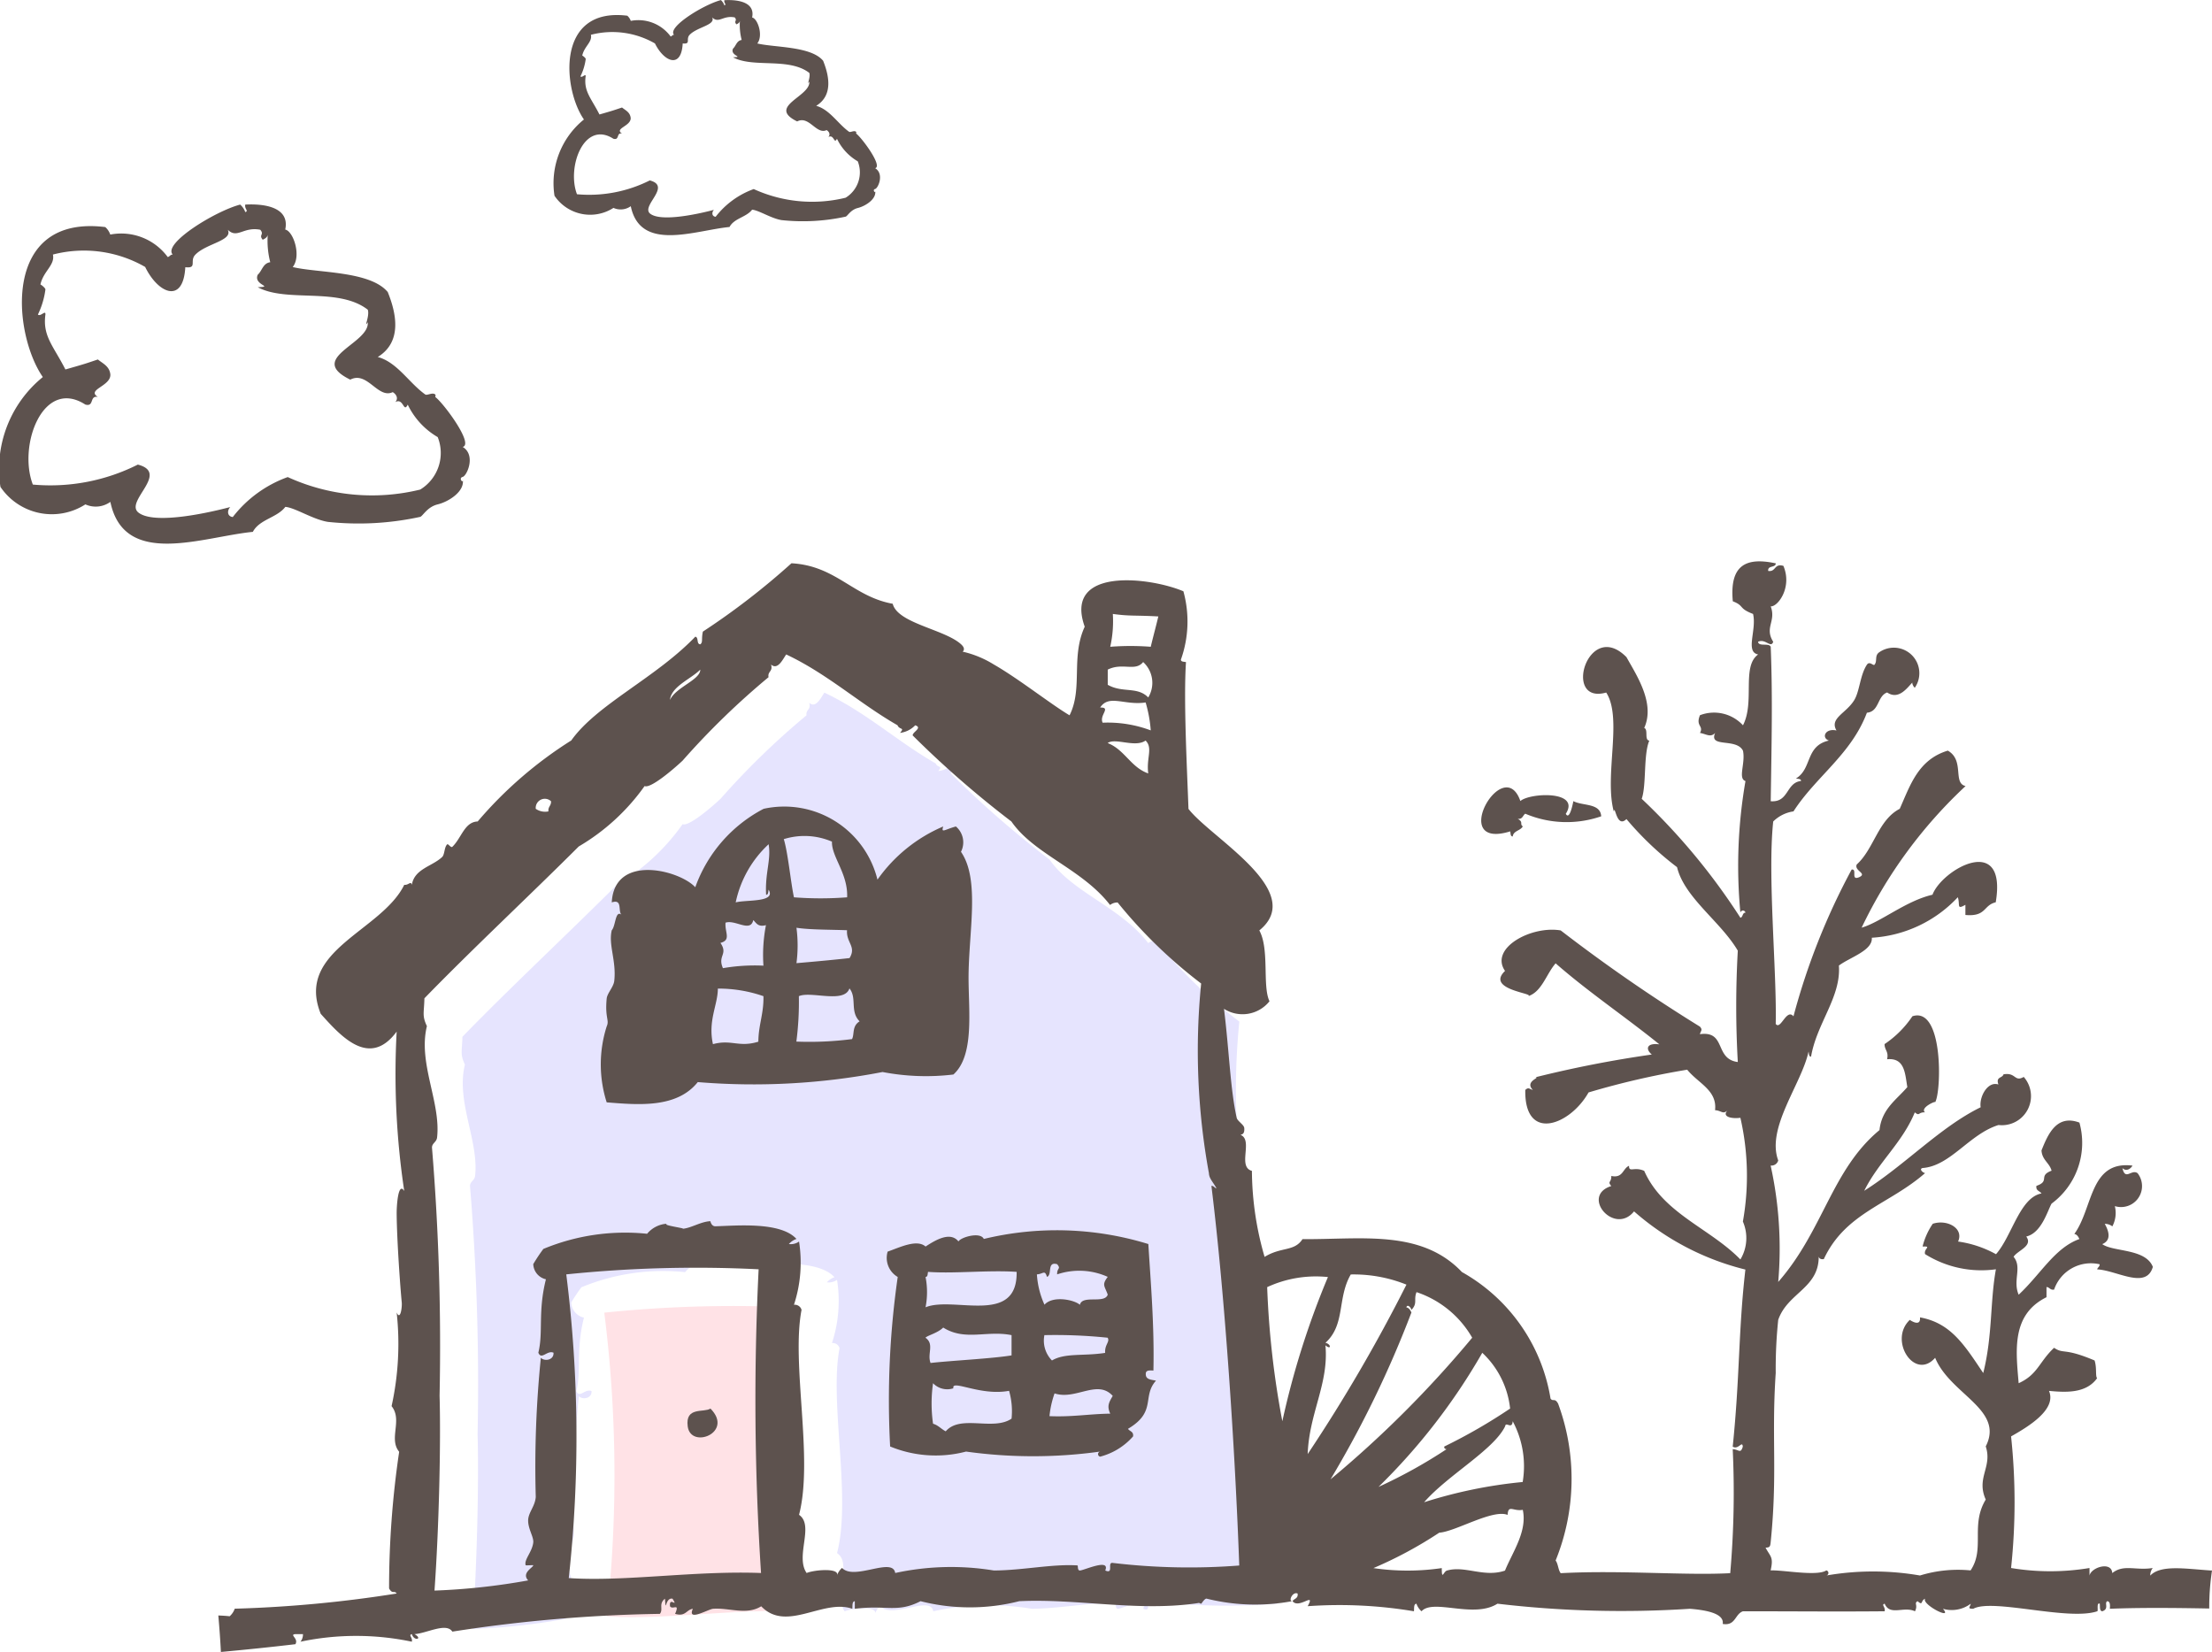
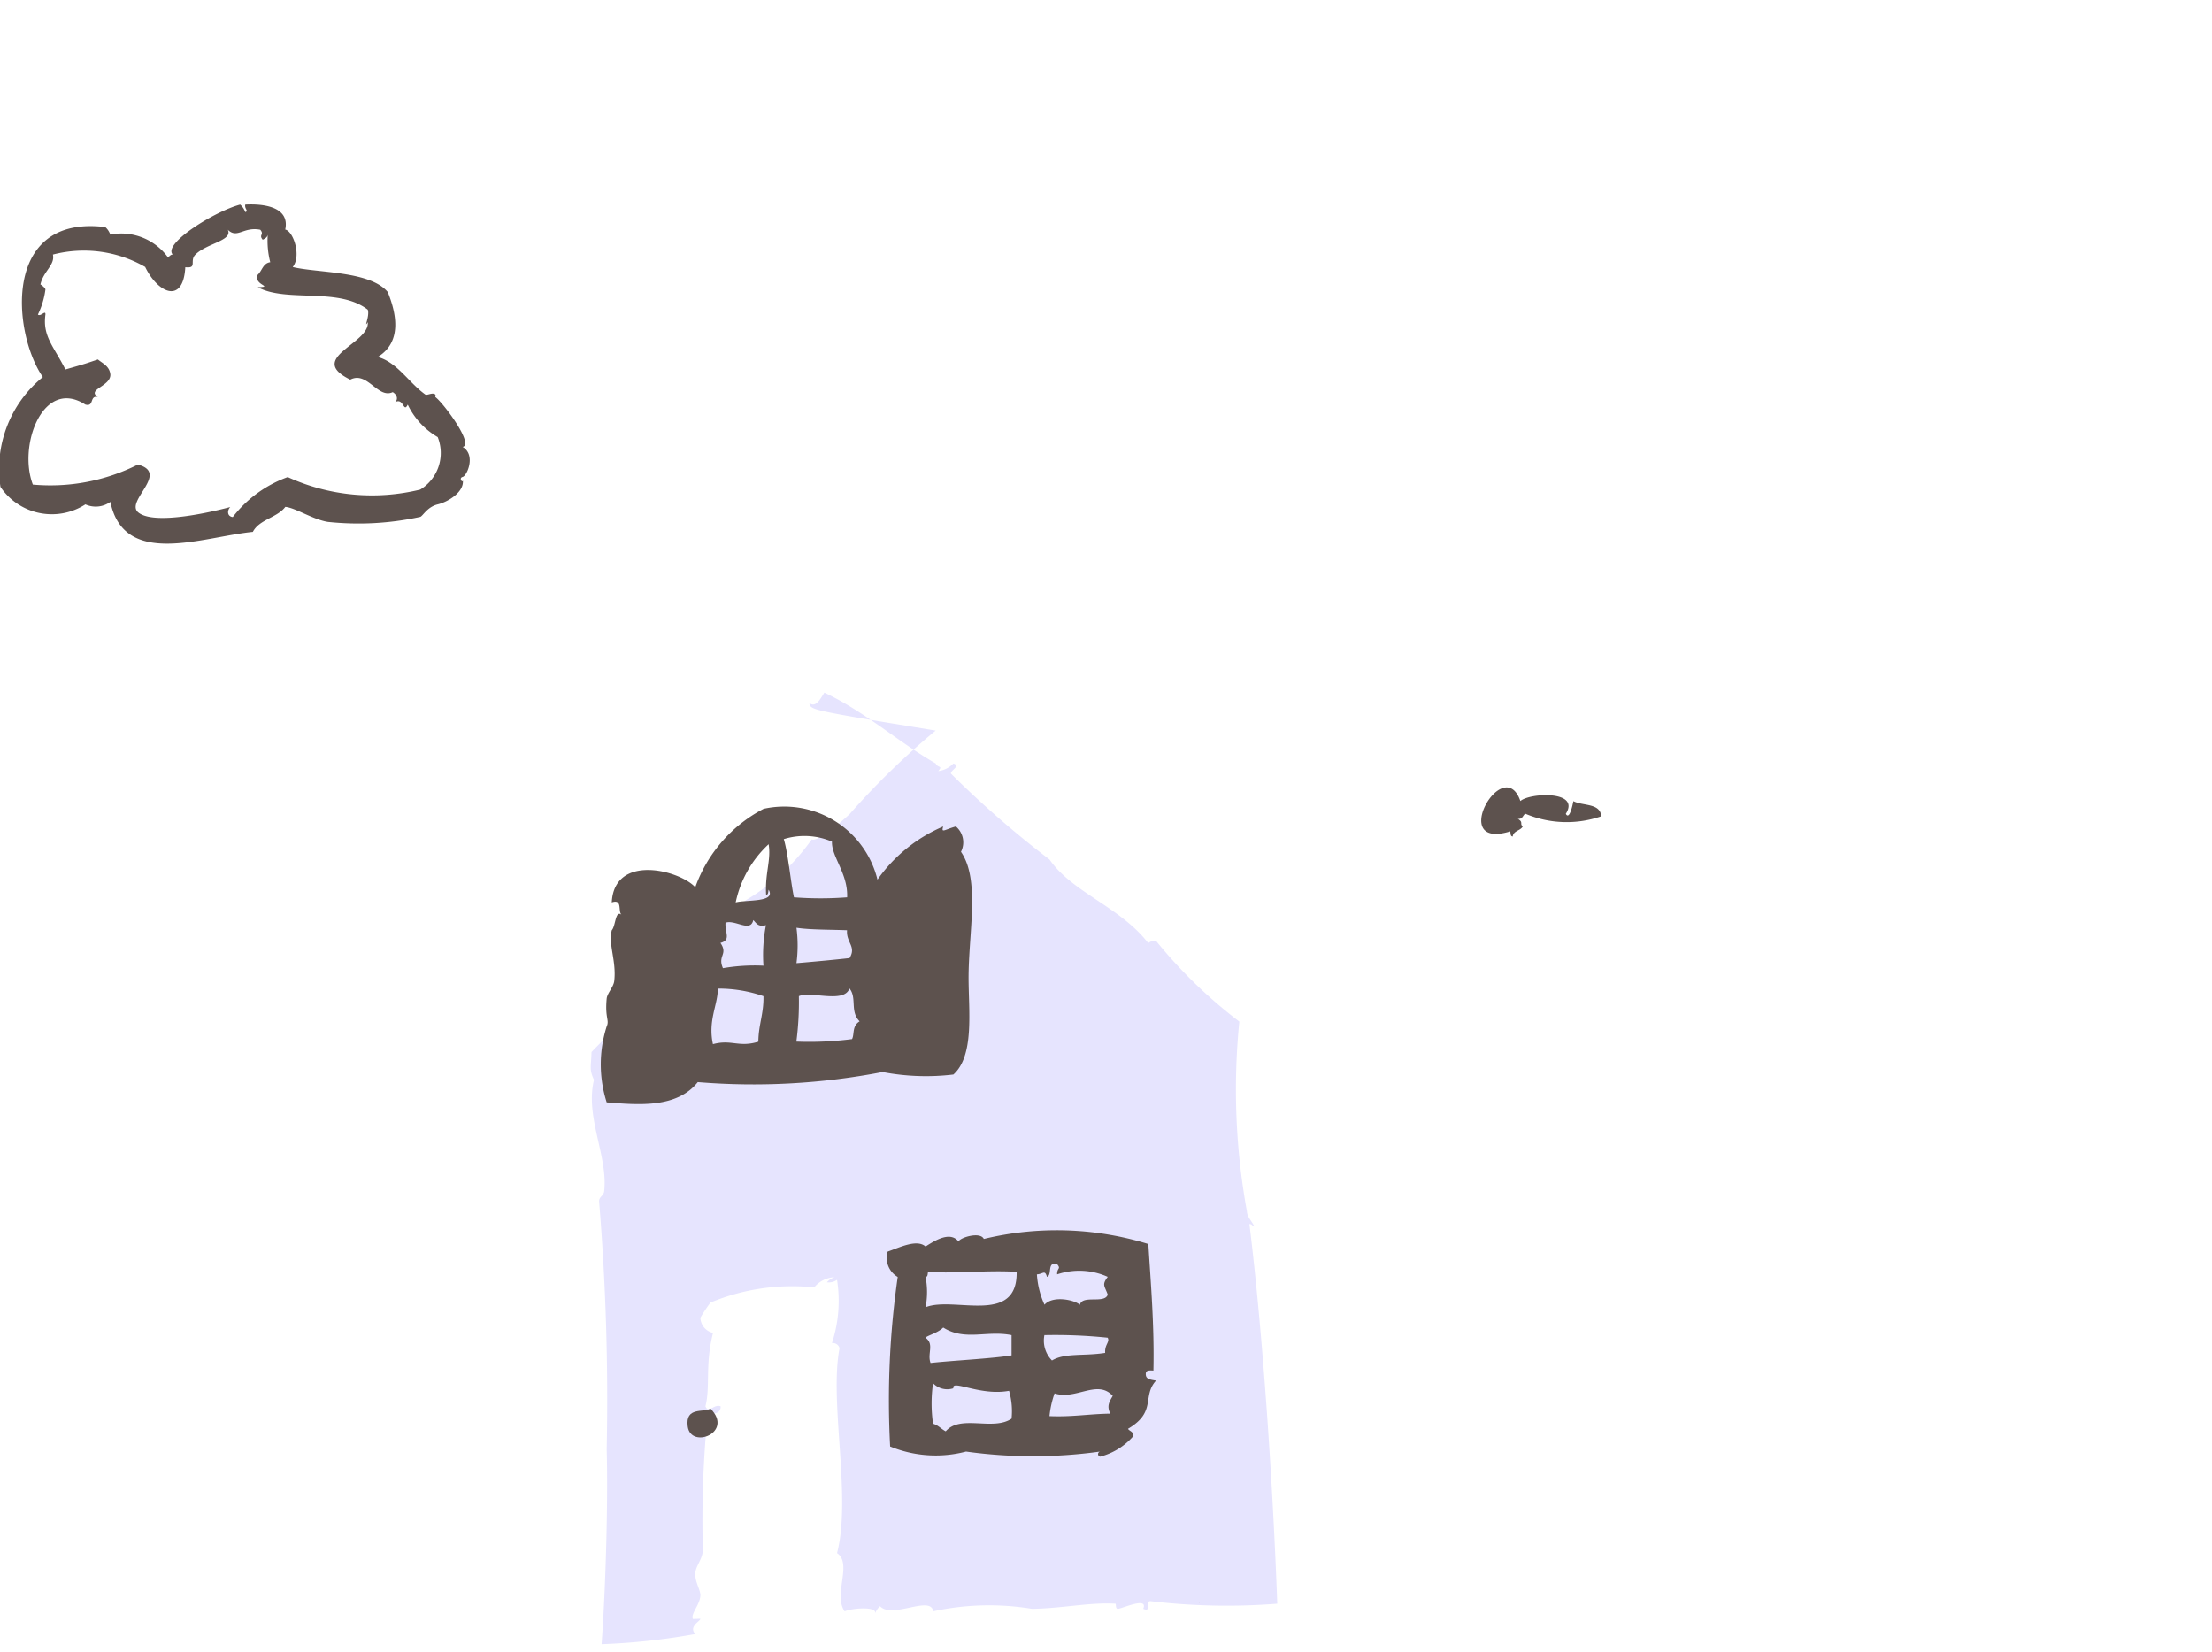
<svg xmlns="http://www.w3.org/2000/svg" viewBox="0 0 24.793 18.512">
  <defs>
    <style>
      .cls-1 {
        fill: #ffe2e6;
      }

      .cls-1, .cls-2, .cls-3 {
        fill-rule: evenodd;
      }

      .cls-2 {
        fill: #e6e4fe;
      }

      .cls-3 {
        fill: #5d524e;
      }
    </style>
  </defs>
  <g id="レイヤー_2" data-name="レイヤー 2">
    <g id="SP_レイヤー_1" data-name="SP_レイヤー 1">
      <g>
-         <path class="cls-1" d="M6.801,18.116a14.562,14.562,0,0,0-.028-3.404,14.183,14.183,0,0,1,2.156-.057,29.818,29.818,0,0,0,.028,3.404C8.209,18.031,7.438,18.158,6.801,18.116Z" />
-         <path class="cls-2" d="M12.899,17.946c-.068-.011.016.129-.085.085.059-.141-.239-.001-.284,0-.031.001-.018-.056-.028-.057-.28-.018-.61.054-.936.057a2.954,2.954,0,0,0-1.106.028c-.028-.184-.46.089-.596-.057a.2.2,0,0,0-.057.085c.035-.087-.251-.065-.34-.028-.131-.188.09-.533-.085-.652.164-.631-.089-1.688.028-2.297a.078.078,0,0,0-.085-.057,1.52,1.52,0,0,0,.057-.709.159.159,0,0,1-.114.028.2.2,0,0,1,.085-.057c-.176-.195-.668-.149-.908-.142-.047.001-.056-.057-.057-.057-.109.005-.216.078-.312.085.05-.004-.251-.042-.17-.057a.313.313,0,0,0-.227.114,2.389,2.389,0,0,0-1.163.17,1.956,1.956,0,0,0-.113.17.181.181,0,0,0,.142.17c-.092.366-.028.592-.085.823.035.086.098-.031.17,0,.006.084-.101.1-.142.057a12.156,12.156,0,0,0-.057,1.56c-.008.104-.08.17-.085.255-.005.099.064.192.057.255-.012.107-.106.193-.085.255.001.004.085-.003.085,0,0,.026-.136.085-.057.17a7.332,7.332,0,0,1-1.05.114c.051-.714.072-1.661.057-2.184a27.159,27.159,0,0,0-.085-2.78c-.001-.051.051-.061.057-.113.044-.394-.216-.834-.114-1.248-.056-.12-.032-.143-.028-.312.531-.547,1.202-1.174,1.73-1.702a2.383,2.383,0,0,0,.738-.681c.065.031.316-.182.425-.284a8.623,8.623,0,0,1,.964-.936C9.03,7.95,9.093,7.957,9.07,7.877c.075.066.131-.057.17-.114.463.218.816.546,1.248.794.021.053.085.02.028.085a.282.282,0,0,0,.17-.085c.087.028-.033.076-.028.113a11.161,11.161,0,0,0,1.106.964c.257.371.792.53,1.106.936a.134.134,0,0,1,.085-.028,5.425,5.425,0,0,0,.936.908,7.619,7.619,0,0,0,.085,2.127c.003.062.046.097.085.17-.023-.005-.028-.029-.057-.028.154,1.25.266,2.977.312,4.255A7.255,7.255,0,0,1,12.899,17.946Z" />
+         <path class="cls-2" d="M12.899,17.946c-.068-.011.016.129-.085.085.059-.141-.239-.001-.284,0-.031.001-.018-.056-.028-.057-.28-.018-.61.054-.936.057a2.954,2.954,0,0,0-1.106.028c-.028-.184-.46.089-.596-.057a.2.2,0,0,0-.057.085c.035-.087-.251-.065-.34-.028-.131-.188.09-.533-.085-.652.164-.631-.089-1.688.028-2.297a.078.078,0,0,0-.085-.057,1.52,1.52,0,0,0,.057-.709.159.159,0,0,1-.114.028.2.2,0,0,1,.085-.057a.313.313,0,0,0-.227.114,2.389,2.389,0,0,0-1.163.17,1.956,1.956,0,0,0-.113.17.181.181,0,0,0,.142.17c-.092.366-.028.592-.085.823.035.086.098-.031.17,0,.006.084-.101.1-.142.057a12.156,12.156,0,0,0-.057,1.56c-.008.104-.08.17-.085.255-.005.099.064.192.057.255-.012.107-.106.193-.085.255.001.004.085-.003.085,0,0,.026-.136.085-.057.17a7.332,7.332,0,0,1-1.05.114c.051-.714.072-1.661.057-2.184a27.159,27.159,0,0,0-.085-2.78c-.001-.051.051-.061.057-.113.044-.394-.216-.834-.114-1.248-.056-.12-.032-.143-.028-.312.531-.547,1.202-1.174,1.73-1.702a2.383,2.383,0,0,0,.738-.681c.065.031.316-.182.425-.284a8.623,8.623,0,0,1,.964-.936C9.03,7.95,9.093,7.957,9.07,7.877c.075.066.131-.057.17-.114.463.218.816.546,1.248.794.021.053.085.02.028.085a.282.282,0,0,0,.17-.085c.087.028-.033.076-.028.113a11.161,11.161,0,0,0,1.106.964c.257.371.792.53,1.106.936a.134.134,0,0,1,.085-.028,5.425,5.425,0,0,0,.936.908,7.619,7.619,0,0,0,.085,2.127c.003.062.046.097.085.17-.023-.005-.028-.029-.057-.028.154,1.25.266,2.977.312,4.255A7.255,7.255,0,0,1,12.899,17.946Z" />
        <g>
          <path class="cls-3" d="M7.963,15.787c.267.27-.222.46-.255.199C7.679,15.762,7.89,15.836,7.963,15.787Z" />
-           <path class="cls-3" d="M24.793,17.602l-.011,0c-.287-.019-.563-.067-.681.057a.134.134,0,0,1,.028-.085c-.193.031-.326-.046-.454.057-.007-.135-.236-.066-.255.028v-.085a2.675,2.675,0,0,1-.879,0,6.976,6.976,0,0,0,0-1.475c.191-.108.514-.301.425-.51.186.017.415.031.539-.142-.021-.026-.001-.114-.028-.199-.348-.147-.343-.067-.454-.142-.169.159-.182.299-.397.397-.031-.366-.084-.768.312-.964v-.114c.036.002.039.036.085.029a.436.436,0,0,1,.511-.284c0,.029-.023.034-.028.057.222.011.55.23.624-.028-.082-.208-.446-.166-.567-.255.103-.043.076-.142.028-.227a.134.134,0,0,1,.085.028.32.32,0,0,0,.028-.227.235.235,0,0,0,.255-.369c-.068-.05-.138.089-.17-.057.038.037.086.017.113-.028-.482-.059-.44.474-.652.766.032.006.044.032.057.057-.277.099-.433.393-.681.624-.069-.161.042-.307-.057-.425.045-.072.221-.12.142-.227.172-.04.239-.291.284-.369a.847.847,0,0,0,.312-.908c-.257-.097-.355.136-.425.312.006.107.089.138.113.227-.155.058-.012.116-.17.17-.009.056.038.056.057.085-.244.046-.331.478-.51.681a1.226,1.226,0,0,0-.425-.142c.068-.151-.127-.252-.284-.199a.784.784,0,0,0-.114.255c.109-.005.01.023.028.085a1.187,1.187,0,0,0,.794.17c-.067.37-.036.738-.142,1.163-.212-.316-.363-.561-.709-.624.011.116-.114.029-.114.028-.242.228.054.687.284.425.168.411.779.579.567.993.077.232-.11.35,0,.596-.174.287-.005.55-.17.794a1.445,1.445,0,0,0-.567.057,3.08,3.08,0,0,0-1.05,0,.029.029,0,0,0,0-.057c-.103.069-.492-.007-.624,0,.034-.152-.001-.15-.057-.255.046-.002.052-.01.057-.057.079-.772.008-1.174.057-1.9a5.286,5.286,0,0,1,.028-.596c.104-.303.455-.354.454-.709.006.022.024.033.057.028.243-.521.732-.611,1.135-.964-.031-.007-.068-.047-.028-.057.313-.023.523-.38.851-.482a.326.326,0,0,0,.283-.539c-.106.061-.086-.054-.227-.029-.012.045-.089.024-.057.114-.119-.041-.217.137-.199.255-.452.221-.842.643-1.305.936.16-.323.427-.538.567-.879.056.047.036-.003.114,0-.059-.051.125-.133.114-.113.072-.123.093-1.078-.255-.964a1.135,1.135,0,0,1-.312.312c-.001.067.049.084.028.17.199-.019.201.159.227.312-.122.143-.286.243-.312.482-.536.444-.628,1.123-1.135,1.702a4.322,4.322,0,0,0-.085-1.305.078.078,0,0,0,.085-.057c-.136-.366.262-.857.34-1.22.006.022.001.056.028.057.064-.376.338-.669.312-1.021.126-.094.381-.169.369-.312a1.435,1.435,0,0,0,.964-.454c.028.085-.018.144.085.085v.114c.237.021.199-.11.34-.142.131-.785-.603-.369-.709-.085-.299.069-.581.308-.794.369A5.271,5.271,0,0,1,22.031,8.81c-.147-.033-.008-.288-.199-.397-.335.101-.423.394-.539.652-.243.126-.288.449-.482.624-.031.072.122.099.028.142-.101.044-.017-.096-.085-.085a7.546,7.546,0,0,0-.652,1.645c-.078-.094-.144.16-.199.085.013-.595-.093-1.661-.028-2.269a.405.405,0,0,1,.227-.113c.252-.391.647-.639.823-1.106.14-.012.115-.187.227-.227.13.089.227-.055.284-.113-.011.012.022.068.028.057a.286.286,0,0,0-.397-.397c-.061.039-.021.099-.057.142-.013.016-.055-.045-.085,0-.077.116-.081.298-.142.397-.092.15-.28.202-.199.34-.128-.028-.171.083-.085.113-.266.06-.186.315-.369.425.022.006.056.001.057.028-.17.019-.135.243-.34.227.01-.673.022-1.169,0-1.73-.017-.049-.135.002-.142-.057.082-.04.144.077.17,0-.101-.161.035-.228-.028-.397.08.006.244-.214.142-.454-.106-.03-.081.07-.17.057-.009-.065.082-.032.085-.085-.326-.07-.52.011-.482.425.134.052.058.077.227.142.043.18-.091.426.057.454-.188.135-.034.532-.17.794a.441.441,0,0,0-.482-.113c-.052.125.045.116,0,.199.066.009.117.056.17,0-.075.171.239.052.312.199.03.141-.06.311.028.34a5.555,5.555,0,0,0-.057,1.475.029.029,0,0,1,.057,0c-.037,0-.026.05-.057.057a7.153,7.153,0,0,0-1.106-1.333c.054-.152.018-.494.085-.652-.059-.007-.008-.125-.057-.142.125-.276-.085-.589-.199-.794-.431-.435-.722.537-.227.397.186.288-.024.93.085,1.333.015-.084.03.195.142.085a3.515,3.515,0,0,0,.567.539c.083.343.488.608.681.936a11.031,11.031,0,0,0,0,1.248c-.265-.034-.126-.353-.425-.312.011-.04.034-.048,0-.085a18.363,18.363,0,0,1-1.56-1.078c-.329-.056-.801.198-.624.454-.226.215.359.253.255.284.156-.045.207-.249.312-.369.368.322.781.599,1.163.908-.141-.019-.16.051-.085.114a12.887,12.887,0,0,0-1.305.255c.065.002-.126.044-.028.142-.041-.011-.048-.034-.085,0-.011.592.504.394.709.028a9.048,9.048,0,0,1,1.106-.255c.122.152.338.23.312.454.071.003.088.053.142,0-.073.073.045.099.142.085a2.915,2.915,0,0,1,.028,1.163.465.465,0,0,1-.028.425c-.34-.35-.866-.514-1.078-.993-.112-.051-.172.023-.17-.057-.073.031-.066.142-.199.114.003.077-.047.057,0,.113-.348.109.033.558.255.284a2.964,2.964,0,0,0,1.248.652c-.08.697-.061,1.2-.142,1.985.065.039.107-.073.113,0-.025.083-.042.032-.113.028a10.376,10.376,0,0,1-.028,1.39c-.512.027-1.22-.036-1.9,0-.029-.037-.028-.104-.057-.142a2.43,2.43,0,0,0,.028-1.758c-.038-.069-.057-.018-.085-.057a1.993,1.993,0,0,0-.993-1.418c-.458-.483-1.133-.363-1.787-.369-.092.142-.236.083-.425.199a3.506,3.506,0,0,1-.142-.964c-.161-.044.006-.325-.114-.397-.04-.024.038.019.028-.085-.004-.036-.077-.076-.085-.114-.071-.318-.085-.763-.142-1.22a.387.387,0,0,0,.51-.085c-.082-.171.002-.582-.114-.794.539-.438-.542-1.035-.794-1.362-.017-.471-.056-1.215-.028-1.645-.022-.006-.056-.001-.057-.028a1.272,1.272,0,0,0,.028-.766c-.374-.159-1.347-.277-1.106.397-.158.343-.018.691-.17.993C11.774,7.89,11.422,7.61,11.14,7.448a1.147,1.147,0,0,0-.34-.142c-.031.003.043-.02-.028-.085-.184-.168-.711-.234-.766-.454-.448-.081-.633-.426-1.135-.454a8.17,8.17,0,0,1-.993.766c-.019.089.003.116-.028.142-.047,0-.016-.079-.057-.085-.443.462-1.105.76-1.39,1.163a4.584,4.584,0,0,0-1.049.908c-.148.005-.181.185-.284.284-.015.015-.047-.037-.057-.028-.034.03-.028.114-.057.142-.113.107-.31.131-.34.312-.012-.048-.036.006-.085,0-.256.522-1.224.733-.936,1.446.229.255.547.611.851.199a8.812,8.812,0,0,0,.085,1.787c-.069-.112-.086.172-.085.255.002.29.04.822.057.993.005.057-.016.208-.057.113a3.238,3.238,0,0,1-.057,1.05c.126.156-.036.365.085.511a10.43,10.43,0,0,0-.113,1.532c.038.069.057.018.085.057a14.059,14.059,0,0,1-1.815.17.2.2,0,0,1-.057.085c-.04-.005-.083-.007-.127-.009.012.136.022.272.029.409.283-.026.563-.055.835-.087.039-.065-.073-.107,0-.113h.085a.134.134,0,0,1-.028.085,3.031,3.031,0,0,1,1.248,0c.011-.049-.042-.073,0-.085.027.086.128.053.029,0,.134-.007.357-.134.425-.028a16.671,16.671,0,0,1,2.326-.199c.042-.051-.018-.111.057-.17.014.179-.001-.018.085,0,.069.112-.042-.032-.028.085.03.046.112-.046.057.085.119.034.124-.046.199-.057-.068.149.172.004.227,0,.177-.014.375.075.539-.028.283.296.694-.087,1.021.028.004-.033-.005-.081.028-.085v.085c.359-.045.474.049.737-.085a2.247,2.247,0,0,0,1.106,0c.631-.031,1.309.114,1.957.028.031-.004.048-.007.058-.009.001-.004.023-.005,0,0-.001.002.005.005.027.009-.001,0,.036-.058.057-.057a2.264,2.264,0,0,0,.964.028c-.051.008-.002-.11.057-.085.009.056-.038.056-.057.085.071.095.263-.113.17.057a5.043,5.043,0,0,1,1.191.057c.004-.033-.005-.081.028-.085a.199.199,0,0,0,.057.085c.132-.145.586.085.851-.085a11.837,11.837,0,0,0,2.156.057c.216.017.386.061.369.17.146.024.135-.111.227-.142.628,0,1.028.005,1.588,0,.011-.049-.042-.073,0-.085.06.141.213.025.34.085.036-.071-.014-.089.029-.113.065.056.031-.007.085-.028-.045.062.319.25.199.113a.354.354,0,0,0,.312-.057c-.006.036-.044.058.028.057.216-.119,1.064.138,1.39.028.014-.005-.012-.102.028-.085.004.033-.005.081.028.085.082-.027.018-.094.057-.113.033.005.031.045.028.085.306-.013.699-.011,1.114-.003A2.785,2.785,0,0,1,24.793,17.602ZM12.473,6.881c.197.027.243.013.51.028-.027.115-.058.226-.085.34a2.963,2.963,0,0,0-.454,0A1.303,1.303,0,0,0,12.473,6.881Zm-.057.624c.166-.083.308.026.397-.085a.316.316,0,0,1,.057.397c-.123-.126-.288-.047-.454-.142Zm.425.369a1.486,1.486,0,0,1,.057.312A1.369,1.369,0,0,0,12.359,8.1c-.041-.085.1-.173-.028-.17C12.43,7.778,12.604,7.909,12.841,7.873Zm.028.794c-.196-.069-.263-.266-.454-.34.086-.062.308.055.425-.028C12.925,8.384,12.847,8.495,12.87,8.668Zm-5.02-1.163c.001.115-.275.197-.34.34C7.526,7.692,7.739,7.614,7.849,7.505ZM6.176,8.98c.004.051-.035.06-.029.114a.184.184,0,0,1-.142-.029A.102.102,0,0,1,6.176,8.98Zm.199,8.707a14.562,14.562,0,0,0-.028-3.404,14.183,14.183,0,0,1,2.156-.057A29.842,29.842,0,0,0,8.53,17.63C7.783,17.602,7.012,17.729,6.375,17.687Zm6.098-.17c-.068-.011.016.129-.085.085.059-.141-.239-.001-.284,0-.031.001-.018-.056-.028-.057-.28-.018-.61.055-.936.057a2.953,2.953,0,0,0-1.106.028c-.028-.184-.46.089-.596-.057a.2.2,0,0,0-.057.085c.035-.087-.251-.065-.34-.028-.131-.188.089-.533-.085-.652.164-.631-.089-1.688.028-2.297a.078.078,0,0,0-.085-.057,1.521,1.521,0,0,0,.057-.709.159.159,0,0,1-.114.028.2.2,0,0,1,.085-.057c-.176-.195-.668-.149-.908-.142-.047.001-.056-.057-.057-.057-.109.005-.216.078-.312.085.05-.004-.251-.042-.17-.057a.313.313,0,0,0-.227.113,2.39,2.39,0,0,0-1.163.17,1.969,1.969,0,0,0-.113.17.181.181,0,0,0,.142.17c-.092.366-.028.592-.085.823.035.086.098-.031.17,0,.006.084-.101.1-.142.057a12.139,12.139,0,0,0-.057,1.56c-.008.104-.08.17-.085.255-.005.099.064.192.057.255-.012.107-.106.193-.085.255.001.004.085-.003.085,0,0,.026-.136.085-.057.17a7.347,7.347,0,0,1-1.05.114c.051-.714.072-1.661.057-2.184a27.159,27.159,0,0,0-.085-2.78c-.001-.051.051-.061.057-.114.044-.394-.216-.834-.114-1.248-.056-.12-.032-.143-.028-.312.531-.547,1.202-1.174,1.73-1.702A2.384,2.384,0,0,0,7.225,8.81c.065.031.316-.182.425-.284a8.614,8.614,0,0,1,.964-.936c-.012-.068.052-.062.028-.142.075.066.131-.057.17-.113.463.218.816.546,1.248.794.021.054.085.02.028.085a.282.282,0,0,0,.17-.085c.087.028-.033.076-.028.114a11.163,11.163,0,0,0,1.106.964c.257.371.792.53,1.106.936a.134.134,0,0,1,.085-.028,5.425,5.425,0,0,0,.936.908A7.619,7.619,0,0,0,13.55,13.149c.003.062.046.097.085.17-.023-.005-.028-.029-.057-.028.154,1.25.266,2.977.312,4.255A7.248,7.248,0,0,1,12.473,17.517Zm4.453-1.73a6.118,6.118,0,0,1-.737.425c-.009.017.016.036.028.028a5.602,5.602,0,0,1-.766.425,6.895,6.895,0,0,0,1.163-1.503A1.002,1.002,0,0,1,16.926,15.787Zm-2.553.142a9.943,9.943,0,0,1-.17-1.503,1.301,1.301,0,0,1,.681-.113A9.308,9.308,0,0,0,14.373,15.929Zm.284.369c.016-.46.239-.792.199-1.22.066.057.066-.013,0-.028.226-.204.13-.501.284-.766a1.587,1.587,0,0,1,.624.114A18.061,18.061,0,0,1,14.657,16.297Zm.255.284a11.822,11.822,0,0,0,.908-1.872c-.013-.025-.025-.051-.057-.057.01-.04.05-.003.057.028.072-.076.022-.11.057-.199a1.133,1.133,0,0,1,.624.511A12.206,12.206,0,0,1,14.912,16.581Zm1.957,1.021c-.236.081-.45-.06-.652,0-.038.011-.057.115-.057-.028a2.634,2.634,0,0,1-.766,0,4.614,4.614,0,0,0,.738-.397c.18-.011.599-.267.766-.199.007-.121.062-.037.17-.057C17.12,17.163,16.955,17.392,16.869,17.602Zm.199-.993a5.28,5.28,0,0,0-1.106.227c.267-.306.778-.585.908-.851.008-.059.077.042.085-.057A1.068,1.068,0,0,1,17.067,16.609Z" />
          <path class="cls-3" d="M13.438,17.962c.023-.005.001-.004,0,0Z" />
          <path class="cls-3" d="M10.714,9.263a.233.233,0,0,1,.057.284c.217.314.084.905.085,1.418.001.375.065.868-.17,1.078a2.58,2.58,0,0,1-.794-.028,7.615,7.615,0,0,1-2.071.113c-.235.294-.663.256-1.021.227a1.402,1.402,0,0,1,0-.851c.033-.073-.021-.091,0-.312.006-.061.078-.13.085-.199.025-.226-.068-.403-.028-.567.046-.05.038-.237.114-.17-.052-.033.015-.185-.114-.142.028-.549.758-.363.936-.17a1.599,1.599,0,0,1,.766-.879,1.076,1.076,0,0,1,1.276.794,1.728,1.728,0,0,1,.737-.596C10.547,9.342,10.586,9.298,10.714,9.263ZM8.785,9.405c.047.151.079.494.114.652a3.879,3.879,0,0,0,.596,0c.011-.266-.176-.454-.17-.624A.779.779,0,0,0,8.785,9.405Zm-.539.709c.12-.032.456.003.369-.142-.006.022-.001.056-.028.057-.014-.245.058-.39.028-.567A1.234,1.234,0,0,0,8.246,10.114Zm-.114.227c-.009.112.066.194-.057.227.089.13-.035.141.028.283a2.104,2.104,0,0,1,.454-.028,1.759,1.759,0,0,1,.028-.454c-.09.024-.108-.025-.142-.057C8.412,10.455,8.242,10.305,8.133,10.341Zm.794.454c.216-.018.456-.041.596-.057.08-.13-.039-.172-.028-.312-.157-.007-.421-.004-.567-.028A1.525,1.525,0,0,1,8.927,10.795Zm-.936.908c.209-.057.29.04.51-.028.001-.188.062-.316.057-.51a1.536,1.536,0,0,0-.511-.085C8.046,11.262,7.933,11.438,7.991,11.703Zm.964-.539a3.441,3.441,0,0,1-.028.51,3.719,3.719,0,0,0,.624-.028c.029-.056-.003-.145.085-.199-.112-.111-.027-.262-.114-.369C9.463,11.25,9.094,11.106,8.956,11.164Z" />
          <path class="cls-3" d="M17.55,9.121c.04.074.075-.092.085-.142.105.056.302.019.312.17a1.187,1.187,0,0,1-.851-.029c-.029.018-.029.065-.085.057.069.038.018.057.057.085-.026.05-.104.047-.113.113-.028-.001-.022-.035-.028-.057-.702.216-.076-.884.114-.34C17.145,8.885,17.719,8.857,17.55,9.121Z" />
          <path class="cls-3" d="M12.643,16.014c.018.029.065.029.057.085a.74.74,0,0,1-.369.227.029.029,0,0,1,0-.057,5.437,5.437,0,0,1-1.503,0,1.34,1.34,0,0,1-.851-.057,9.71,9.71,0,0,1,.085-1.9.247.247,0,0,1-.113-.284c.131-.045.327-.144.425-.057.112-.073.277-.172.369-.057.024-.047.245-.112.284-.028a3.486,3.486,0,0,1,1.844.057c.028.45.068.919.057,1.418-.04-.002-.08-.005-.085.028-.009.075.059.073.114.085C12.797,15.652,12.968,15.822,12.643,16.014Zm-.539-1.39c.027-.115.277-.007.312-.114-.035-.099-.069-.108,0-.199a.776.776,0,0,0-.567-.028c-.003-.077.047-.057,0-.114-.119-.034-.051.12-.114.142-.025-.083-.042-.032-.113-.028a.962.962,0,0,0,.085.34C11.8,14.518,12.04,14.567,12.104,14.624Zm-1.702-.369c-.006.022-.001.056-.028.057a.886.886,0,0,1,0,.34c.313-.129,1.031.209,1.021-.397C11.082,14.233,10.691,14.277,10.402,14.255Zm.028,1.021c.229-.026.691-.049.908-.085v-.227c-.278-.056-.522.069-.766-.085-.062.062-.176.088-.199.114C10.476,15.066,10.39,15.171,10.43,15.276Zm1.276-.312a.317.317,0,0,0,.085.284c.146-.087.353-.047.596-.085-.007-.094.056-.123.028-.17A5.684,5.684,0,0,0,11.707,14.964Zm-1.021.596a.22.22,0,0,1-.227-.057,1.595,1.595,0,0,0,0,.454c.059.017.092.06.142.085.166-.192.531-.001.738-.142a.822.822,0,0,0-.028-.312C10.987,15.649,10.661,15.455,10.686,15.56Zm1.135.057a1.065,1.065,0,0,0-.057.255c.253.011.447-.025.681-.028-.04-.087-.013-.128.028-.199C12.3,15.455,12.057,15.696,11.82,15.617Z" />
        </g>
        <path class="cls-3" d="M2.749,2.377c.042-.012-.011-.036,0-.084.243-.013.499.042.448.28.09.017.184.293.084.42.281.068.866.042,1.065.28.086.213.176.552-.112.728.218.059.349.289.532.42.021.015.081-.027.112,0,.008.007.001.029,0,.028.088.062.437.53.308.56.15.091.049.323,0,.336-.053.014.011.083,0,.028.027.133-.156.25-.28.28-.117.028-.166.13-.196.14a3.245,3.245,0,0,1-1.036.056c-.167-.027-.366-.159-.476-.168-.092.122-.29.139-.364.28-.562.055-1.442.409-1.597-.336a.281.281,0,0,1-.28.028.695.695,0,0,1-.952-.196A1.326,1.326,0,0,1,.48,4.226c-.335-.482-.467-1.825.7-1.681a.2.2,0,0,1,.056.084.647.647,0,0,1,.644.252c.023-.005.028-.028.056-.028-.115-.122.474-.486.756-.56A.199.199,0,0,1,2.749,2.377Zm-1.12.616a1.378,1.378,0,0,0-1.036-.14c.026.118-.107.185-.14.336.001-.004.057.038.056.056a.908.908,0,0,1-.084.28c.027.03.088-.056.084,0-.033.243.089.35.224.616.242-.069.217-.063.364-.112.056.046.13.075.14.168.007.132-.271.169-.14.252C1,4.429,1.06,4.564.956,4.534.482,4.23.2,4.992.368,5.431a2.18,2.18,0,0,0,1.177-.224c.357.093-.136.403,0,.532.149.133.673.039,1.036-.056-.036.037-.037.104.028.112a1.363,1.363,0,0,1,.616-.448,2.272,2.272,0,0,0,1.485.14.48.48,0,0,0,.196-.588.843.843,0,0,1-.336-.364c-.048.099-.046-.081-.14-.028.036-.037.017-.085-.028-.112-.167.079-.284-.24-.476-.14-.496-.243.22-.402.196-.644-.05.08.025-.072,0-.14-.33-.256-.909-.076-1.233-.252.188-.006-.053-.023,0-.14.049-.044.058-.129.14-.14a.967.967,0,0,1-.028-.308c-.006.031-.031.043-.056.056-.049-.057.021-.055-.028-.112-.19-.037-.257.105-.364,0,.061.123-.241.152-.364.28-.068.07.027.155-.112.14C2.054,3.409,1.774,3.292,1.628,2.994Z" />
-         <path class="cls-3" d="M8.119.06c.029-.009-.008-.025,0-.058.169-.009.346.029.311.194.062.011.128.203.058.291.195.047.601.029.738.194.059.148.122.383-.078.505.151.041.242.2.369.291.015.01.056-.019.078,0,.005.005.001.02,0,.019.061.043.303.368.214.389.104.064.034.224,0,.233-.037.01.008.058,0,.019.019.092-.108.173-.194.194-.081.02-.115.09-.136.097a2.252,2.252,0,0,1-.719.039c-.116-.019-.254-.11-.33-.117-.064.085-.202.096-.253.194-.39.038-1,.284-1.107-.233a.195.195,0,0,1-.194.019.482.482,0,0,1-.661-.136.919.919,0,0,1,.33-.855C6.312,1.008,6.221.076,7.031.176A.137.137,0,0,1,7.07.234a.449.449,0,0,1,.447.175C7.532.406,7.536.39,7.555.39c-.08-.084.329-.337.525-.389A.136.136,0,0,1,8.119.06ZM7.341.487A.956.956,0,0,0,6.623.39c.018.082-.074.128-.097.233.001-.002.04.026.039.039A.625.625,0,0,1,6.506.856c.019.021.061-.039.058,0-.023.169.062.243.155.427.168-.048.15-.044.253-.078.039.032.09.052.097.117.005.092-.188.117-.097.175-.066-.015-.025.079-.097.058-.329-.211-.524.318-.408.622a1.512,1.512,0,0,0,.816-.155c.247.065-.094.28,0,.369.104.092.467.027.719-.039-.025.026-.026.072.019.078a.946.946,0,0,1,.427-.311,1.575,1.575,0,0,0,1.03.097.333.333,0,0,0,.136-.408.584.584,0,0,1-.233-.253c-.033.069-.032-.056-.097-.019.025-.026.012-.059-.019-.078-.115.055-.197-.167-.33-.097-.344-.168.153-.279.136-.447-.034.055.017-.05,0-.097C8.842.64,8.44.765,8.216.642c.13-.004-.037-.016,0-.097.034-.031.04-.089.097-.097a.672.672,0,0,1-.02-.214c-.004.022-.021.03-.039.039-.034-.04.015-.038-.019-.078-.132-.026-.178.073-.253,0C8.025.281,7.816.301,7.73.39c-.047.049.019.107-.078.097C7.637.775,7.443.694,7.341.487Z" />
      </g>
    </g>
  </g>
</svg>